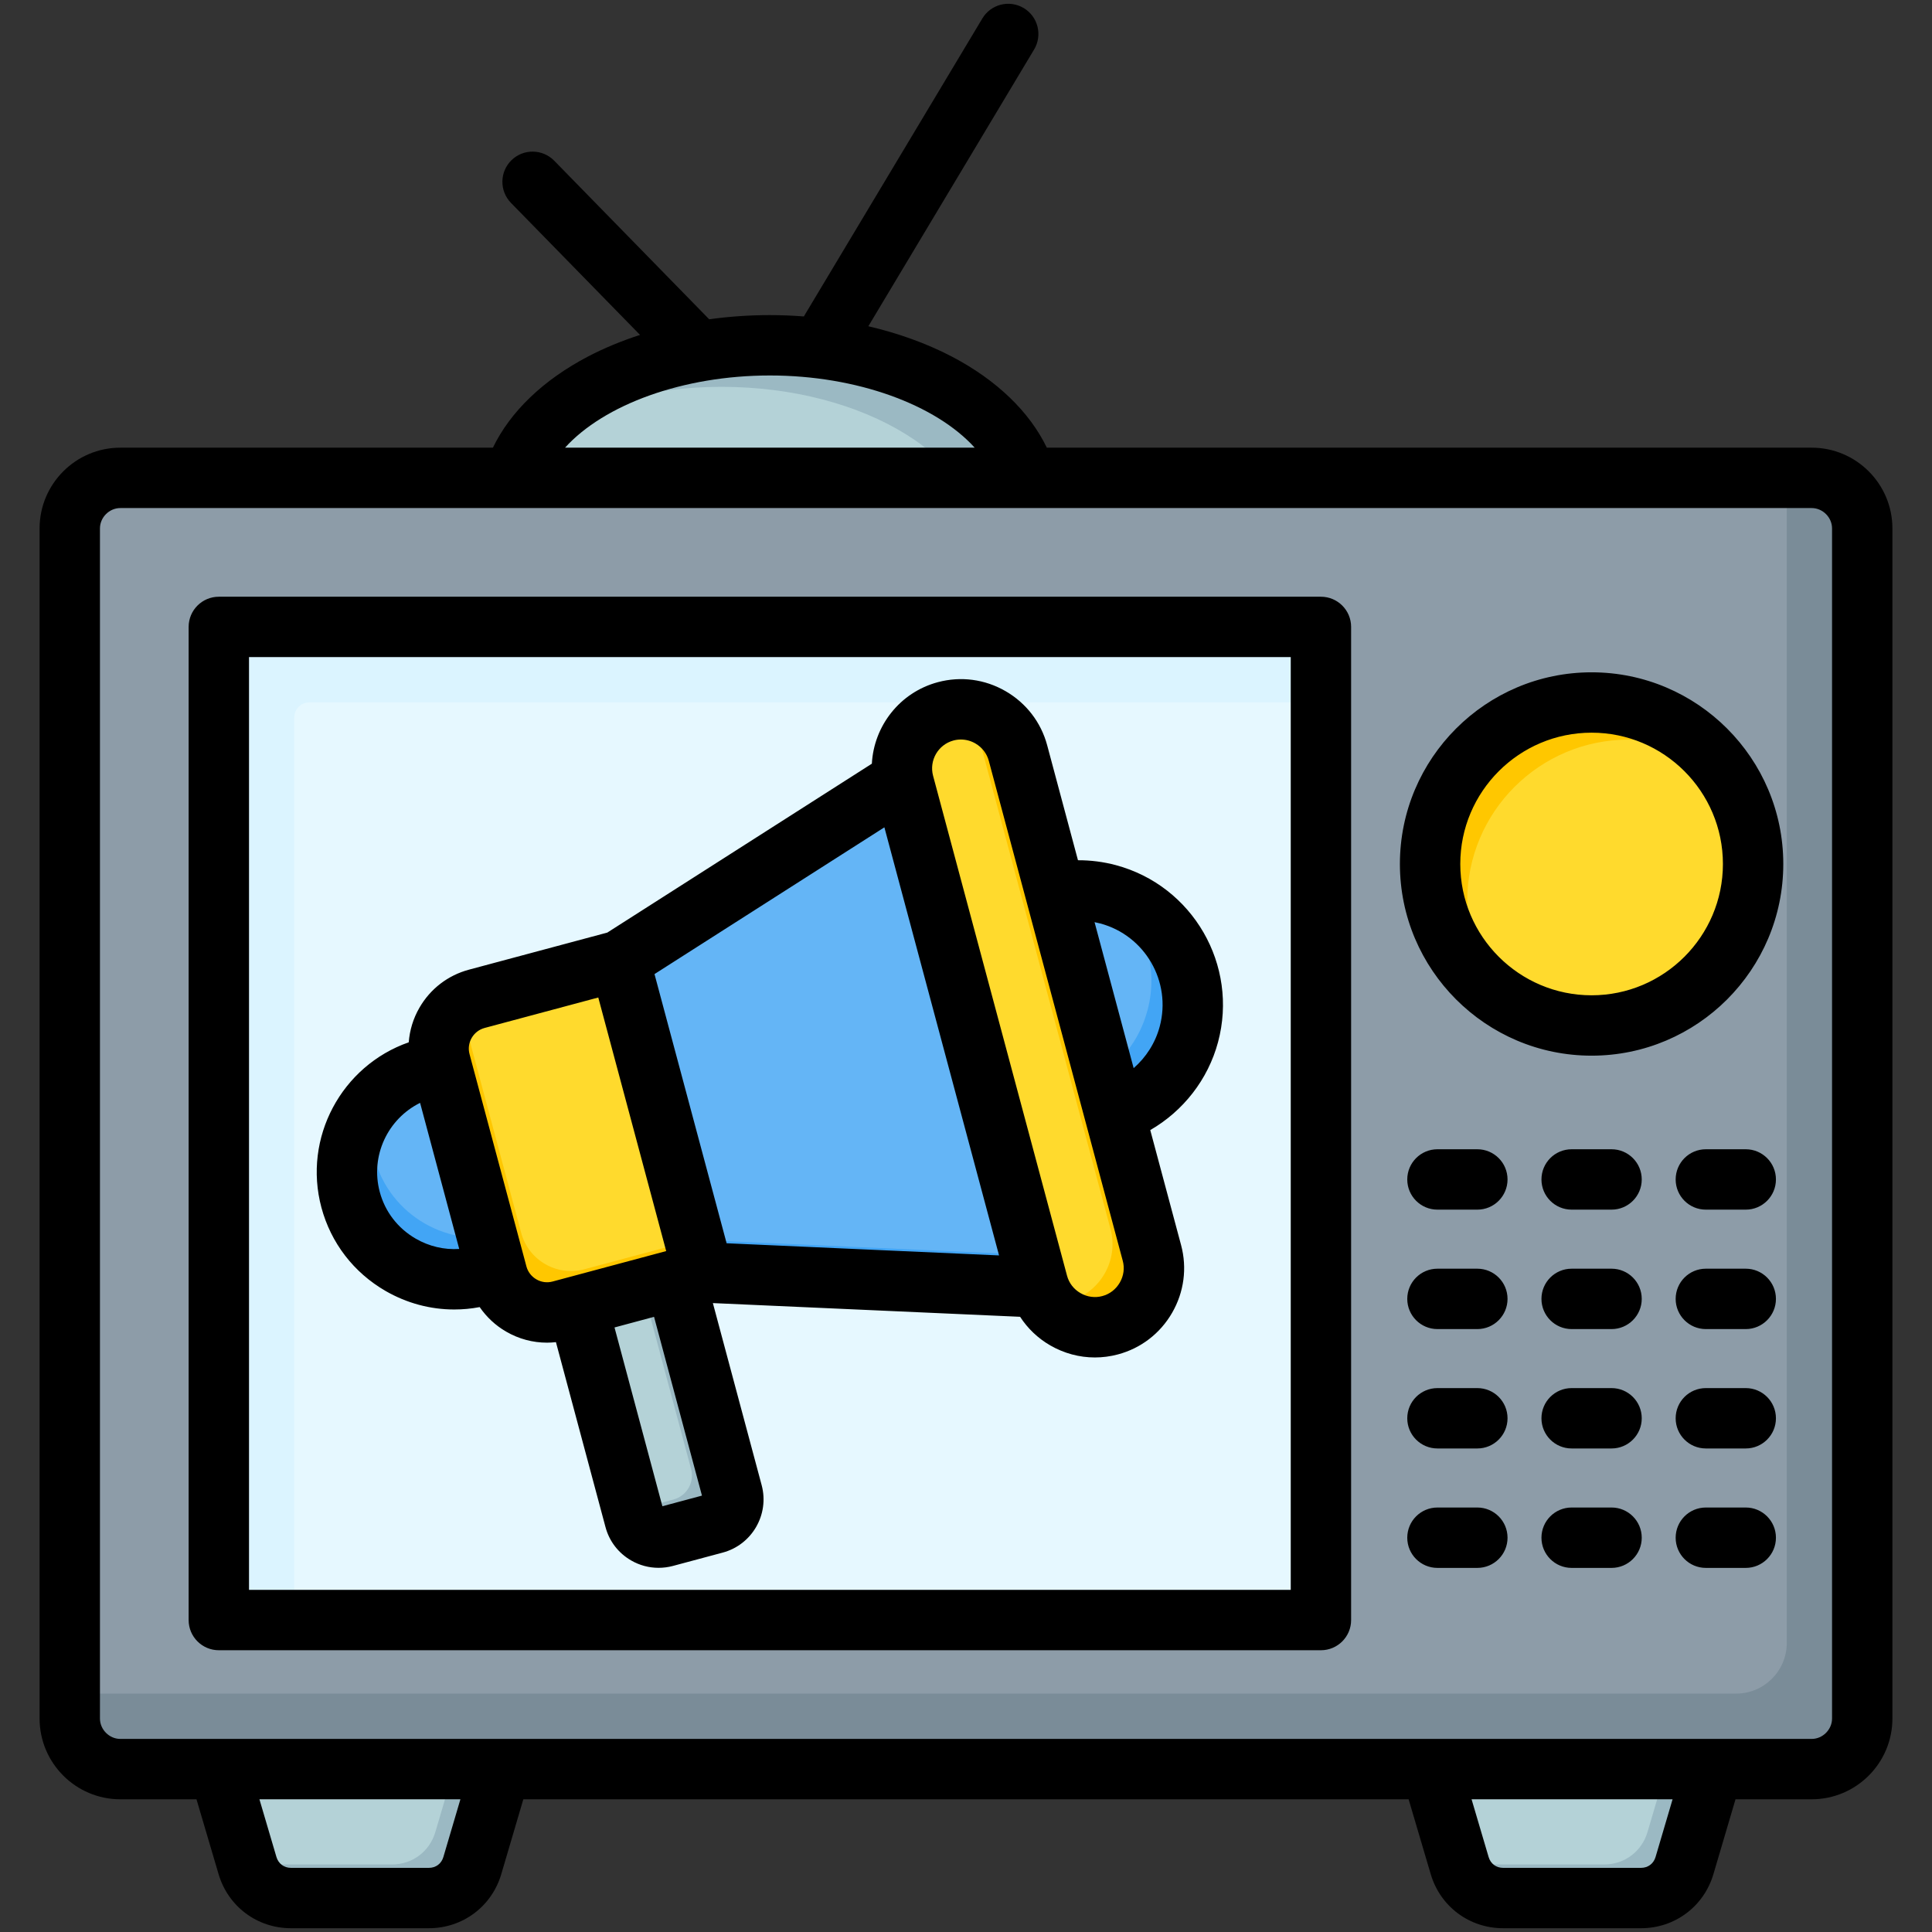
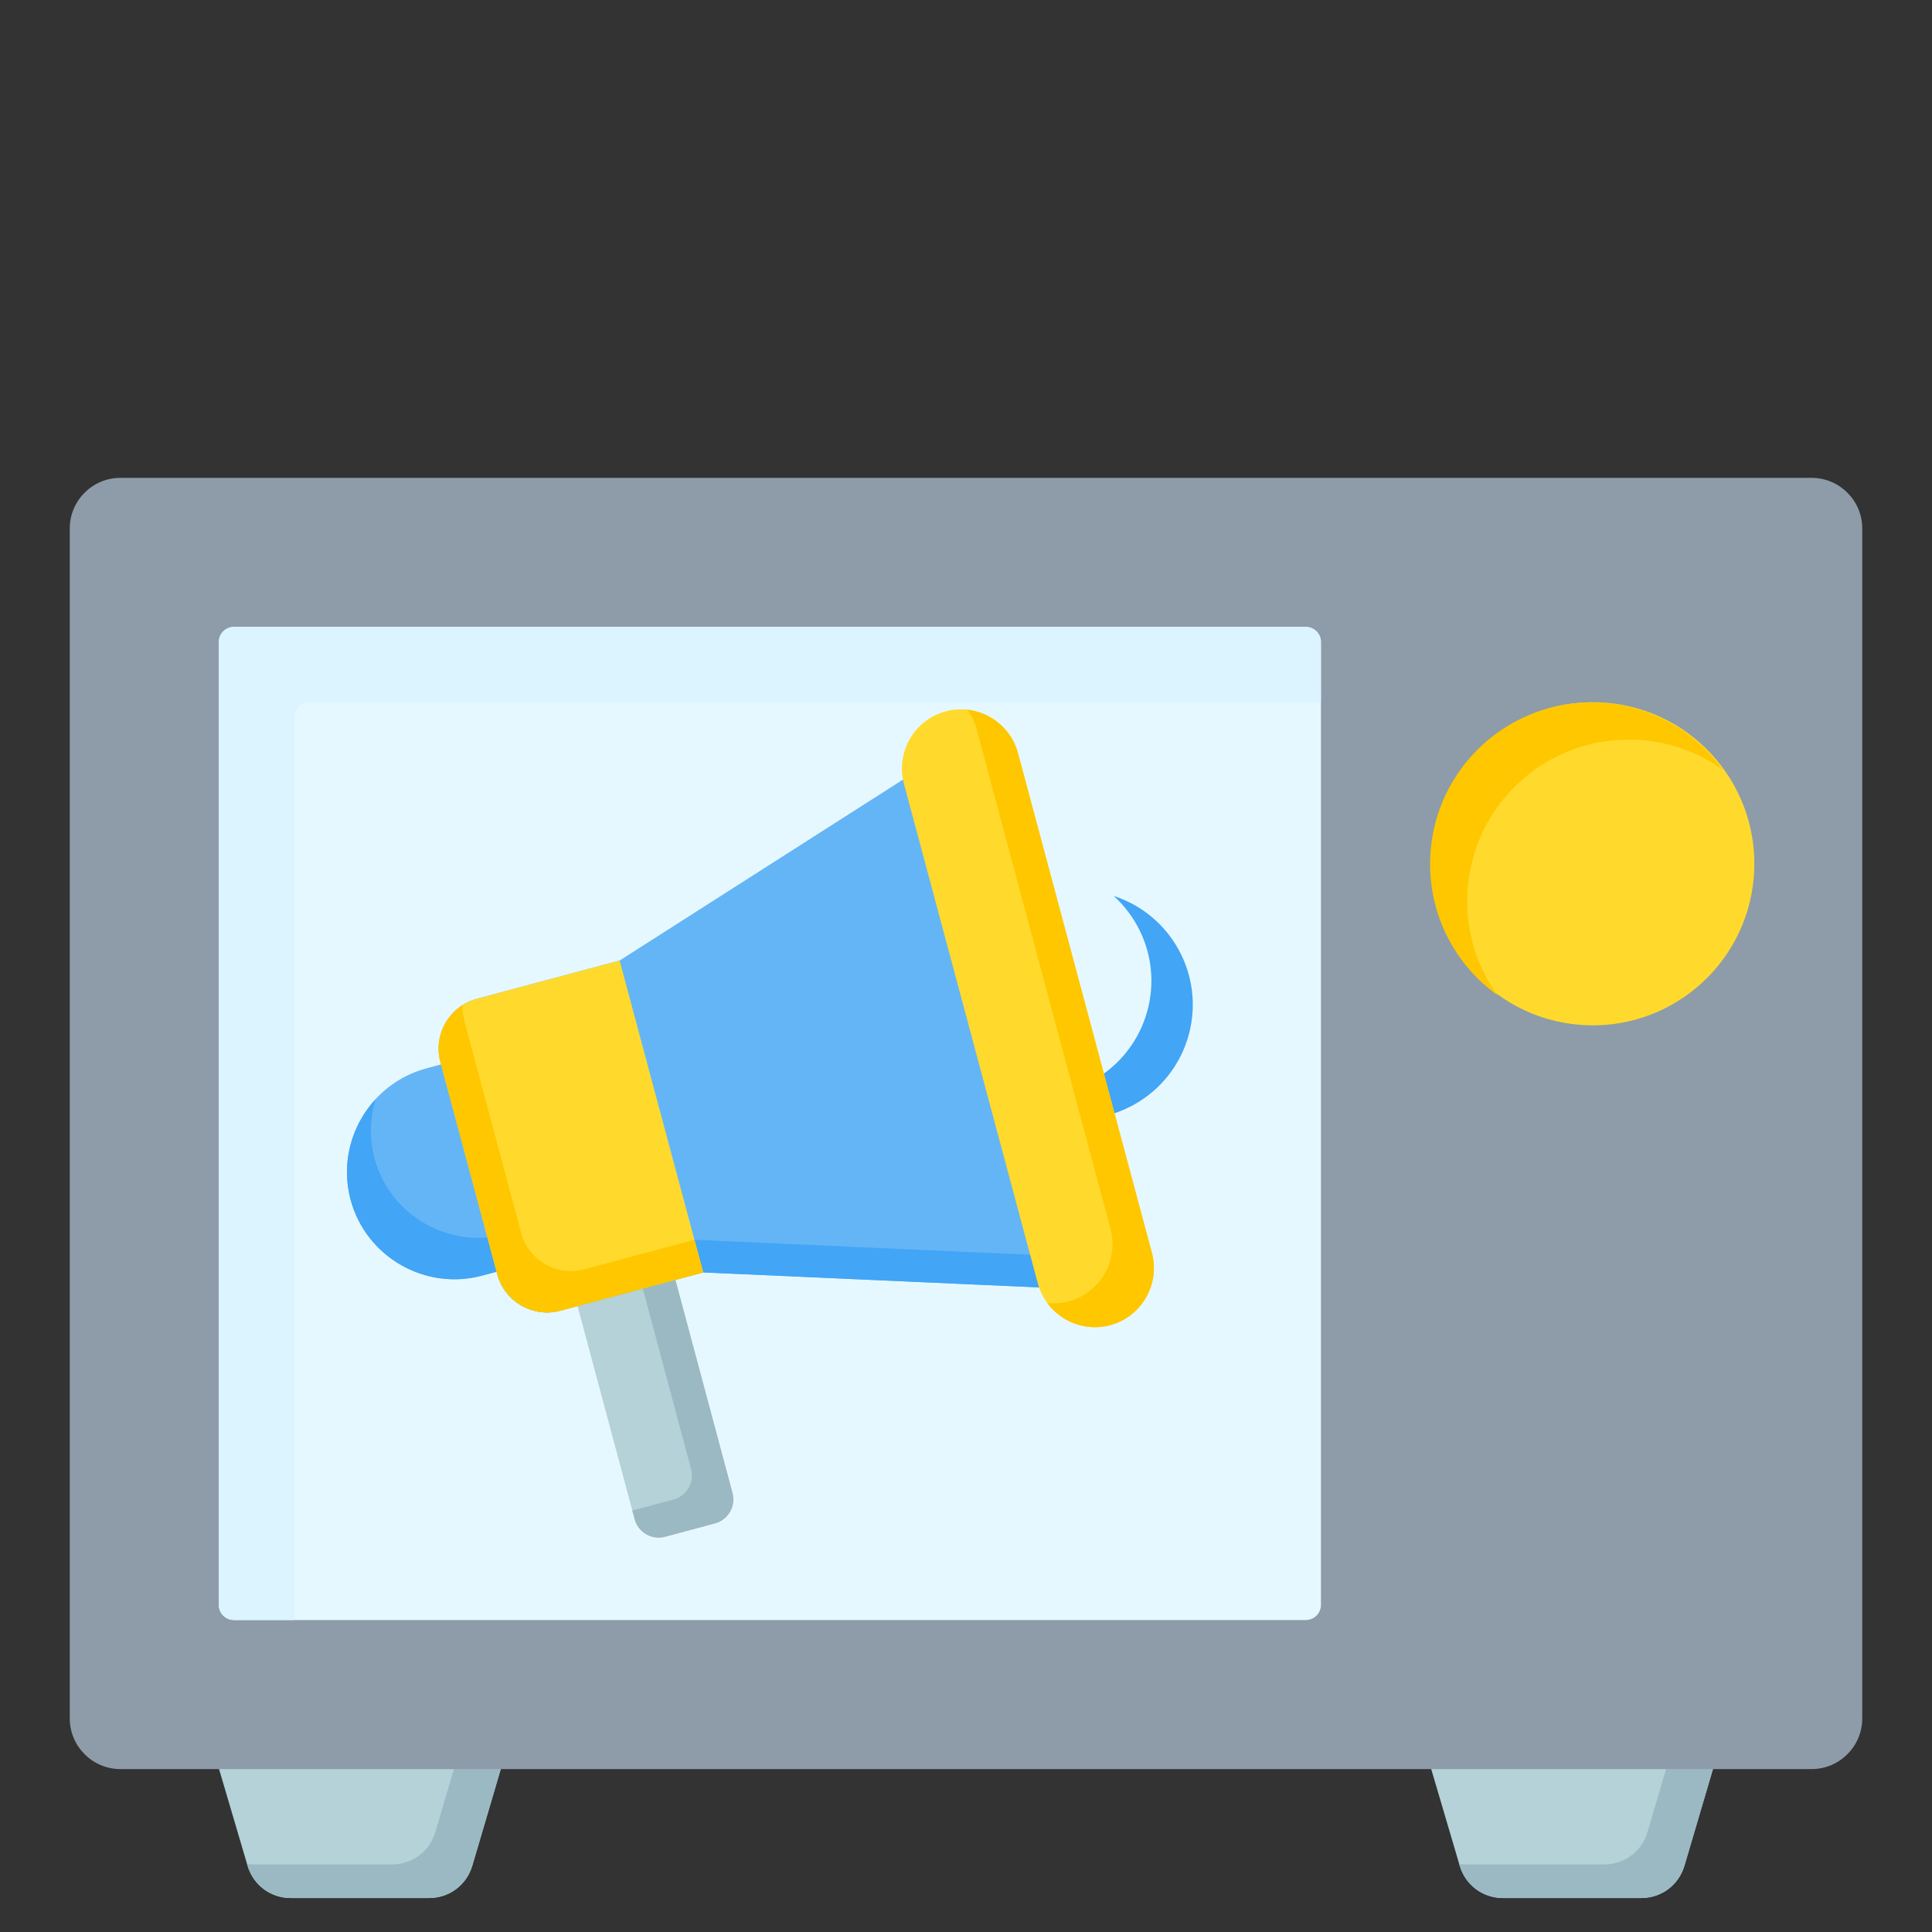
<svg xmlns="http://www.w3.org/2000/svg" id="Layer_1" enable-background="new 0 0 512 512" viewBox="0 0 512 512">
  <rect x="0" y="0" width="512" height="512" fill="#333333" stroke="none" />
  <g clip-rule="evenodd" fill-rule="evenodd">
    <g>
      <g>
        <path d="m376.672 459.955h79.893l-10.154 34.432c-1.529 5.186-6.113 8.613-11.52 8.613h-36.547c-5.407 0-9.991-3.427-11.52-8.613zm-321.236 0h79.893l-10.153 34.432c-1.529 5.186-6.113 8.613-11.52 8.613h-36.547c-5.407 0-9.991-3.427-11.52-8.613z" fill="#b4d2d7" />
        <path d="m444.144 459.955h12.42l-10.154 34.432c-1.529 5.186-6.113 8.613-11.52 8.613h-36.547c-5.407 0-9.991-3.427-11.52-8.613l-.123-.416c.601.09 1.217.136 1.845.136h36.547c5.407 0 9.991-3.426 11.52-8.613zm-321.235 0h12.42l-10.153 34.432c-1.529 5.186-6.113 8.613-11.52 8.613h-36.547c-5.407 0-9.991-3.427-11.52-8.613l-.123-.416c.601.09 1.217.136 1.844.136h36.547c5.407 0 9.991-3.426 11.52-8.613z" fill="#9bb9c3" />
-         <ellipse cx="204.026" cy="134.302" fill="#b4d2d7" rx="69.053" ry="42.798" />
-         <path d="m204.026 91.504c38.137 0 69.053 19.161 69.053 42.798 0 11.801-7.707 22.485-20.17 30.228 4.694-5.779 7.34-12.306 7.34-19.217 0-23.637-30.916-42.798-69.053-42.798-19.097 0-36.383 4.805-48.883 12.57 11.359-13.985 34.726-23.581 61.713-23.581z" fill="#9bb9c3" />
        <path d="m31.886 126.637h448.229c7.37 0 13.399 6.03 13.399 13.399v315.387c0 7.37-6.03 13.399-13.399 13.399h-448.229c-7.37 0-13.399-6.029-13.399-13.399v-315.387c-.001-7.37 6.029-13.399 13.399-13.399z" fill="#8d9ca8" />
-         <path d="m473.514 126.637h6.601c7.37 0 13.399 6.03 13.399 13.399v315.387c0 7.37-6.03 13.399-13.399 13.399h-448.229c-7.37 0-13.399-6.029-13.399-13.399v-6.601h441.629c7.369 0 13.399-6.03 13.399-13.399v-308.786z" fill="#7a8c98" />
        <path d="m61.986 166.136h284.079c2.203 0 4 1.797 4 4v255.187c0 2.203-1.797 4-4 4h-284.079c-2.203 0-4-1.797-4-4v-255.187c0-2.203 1.797-4 4-4z" fill="#e6f8ff" />
        <path d="m61.986 166.136h284.079c2.203 0 4 1.797 4 4v16h-268.079c-2.203 0-4 1.797-4 4v239.187h-16c-2.203 0-4-1.797-4-4v-255.187c0-2.203 1.797-4 4-4z" fill="#dbf4ff" />
        <ellipse cx="421.789" cy="228.963" fill="#ffda2d" rx="42.798" ry="42.797" transform="matrix(.083 -.997 .997 .083 158.817 630.43)" />
        <path d="m421.789 186.165c14.329 0 27.013 7.044 34.78 17.855-7.023-5.046-15.636-8.019-24.944-8.019-23.637 0-42.798 19.161-42.798 42.798 0 9.308 2.973 17.92 8.018 24.943-10.811-7.768-17.854-20.45-17.854-34.779.001-23.637 19.162-42.798 42.798-42.798z" fill="#ffc700" />
      </g>
      <g>
        <path d="m176.526 329.985c-17.292 4.633-25.938 6.95-25.938 6.95l17.596 65.67c.939 3.502 4.56 5.594 8.063 4.655l13.221-3.542c3.502-.939 5.594-4.561 4.655-8.063z" fill="#b4d2d7" />
        <path d="m176.526 329.985-8.654 2.319 15.278 57.016c.938 3.502-1.153 7.124-4.655 8.063l-10.924 2.927.615 2.296c.939 3.502 4.56 5.594 8.063 4.655l13.22-3.542c3.502-.939 5.594-4.561 4.655-8.063z" fill="#9bb9c3" />
        <path d="m208.497 286.976c4.048 15.108-5.001 30.78-20.108 34.828l-60.649 16.251c-15.108 4.048-30.78-5.001-34.828-20.108-4.048-15.107 5.001-30.78 20.108-34.828l60.648-16.251c15.108-4.048 30.781 5.001 34.829 20.108z" fill="#64b5f6" />
        <path d="m208.181 302.697c-2.806 9.029-10.035 16.493-19.792 19.107l-60.649 16.251c-15.108 4.048-30.78-5.001-34.828-20.108-2.614-9.757.236-19.75 6.651-26.694-1.539 4.95-1.749 10.37-.316 15.721 4.048 15.108 19.721 24.156 34.828 20.108l60.649-16.251c5.35-1.433 9.939-4.326 13.457-8.134z" fill="#42a5f5" />
-         <path d="m293.638 236.994c16.165 4.332 25.759 20.948 21.427 37.113-4.332 16.166-20.948 25.759-37.113 21.427s-25.759-20.948-21.427-37.113c4.331-16.165 20.947-25.758 37.113-21.427z" fill="#64b5f6" />
        <path d="m295.138 237.437c15.253 4.929 24.123 21.011 19.927 36.67-4.332 16.166-20.948 25.759-37.113 21.427-4.802-1.287-9.023-3.658-12.473-6.778.493.159.993.307 1.499.443 16.165 4.331 32.782-5.262 37.113-21.428 3.046-11.363-.79-22.949-8.953-30.334z" fill="#42a5f5" />
        <path d="m164.206 254.549-37.848 10.141c-7.264 1.946-11.601 9.458-9.655 16.722l15.08 56.279c1.946 7.264 9.458 11.601 16.722 9.654l37.848-10.141 108.458 4.841c2.867-.101 5.292-1.377 6.998-3.683s2.217-4.999 1.474-7.769l-34.507-128.783c-.742-2.771-2.531-4.847-5.162-5.991-2.63-1.144-5.369-1.037-7.902.309z" fill="#64b5f6" />
        <path d="m116.699 281.393.005.019 15.08 56.279c1.947 7.264 9.458 11.601 16.722 9.654l37.848-10.141 108.458 4.841c2.867-.101 5.292-1.378 6.998-3.683 1.706-2.306 2.217-4.998 1.474-7.769l-2.307-8.611c.726 2.755.211 5.432-1.486 7.726-1.706 2.306-4.131 3.583-6.998 3.683l-108.458-4.84-37.848 10.141c-7.264 1.946-14.775-2.39-16.722-9.654z" fill="#42a5f5" />
        <path d="m182.64 323.345c-4.907-18.312-9.814-36.624-14.72-54.937-1.238-4.62-2.476-9.24-3.714-13.859l-37.848 10.141c-7.264 1.946-11.601 9.458-9.654 16.722l.18.671 14.72 54.937.18.671c1.946 7.264 9.458 11.601 16.722 9.655l4.546-1.218 25.938-6.95 7.364-1.973c-1.238-4.621-2.476-9.24-3.714-13.86z" fill="#ffda2d" />
        <path d="m122.586 266.344c-4.903 3.114-7.463 9.173-5.882 15.068l.18.671 14.72 54.937.18.671c1.946 7.264 9.458 11.601 16.722 9.655l4.546-1.218 25.938-6.95 7.364-1.973-2.319-8.655-29.194 7.823c-7.264 1.946-14.776-2.391-16.722-9.655l-15.08-56.279c-.367-1.369-.51-2.747-.453-4.095z" fill="#ffc700" />
        <path d="m250.613 188.506c8.314-2.227 16.938 2.752 19.166 11.066l35.492 132.457c2.228 8.314-2.752 16.938-11.066 19.166-8.314 2.228-16.938-2.751-19.166-11.065l-35.492-132.457c-2.227-8.314 2.752-16.939 11.066-19.167z" fill="#ffda2d" />
        <path d="m256.328 188.068c6.234.684 11.737 5.106 13.451 11.504l35.492 132.457c2.228 8.314-2.752 16.938-11.065 19.166-6.398 1.714-12.979-.84-16.688-5.897 1.867.205 3.799.075 5.715-.439 8.314-2.228 13.293-10.852 11.065-19.166l-35.492-132.458c-.514-1.914-1.367-3.653-2.478-5.167z" fill="#ffc700" />
      </g>
    </g>
-     <path d="m111.328 292.27 10.371 38.717c-3.981.25-7.961-.67-11.522-2.726-4.75-2.74-8.136-7.145-9.537-12.381-2.56-9.56 2.128-19.38 10.688-23.61zm13.673-17.211c.759-1.311 1.981-2.25 3.429-2.641l30.119-8.07 17.998 67.2-30.11 8.07c-1.457.391-2.976.189-4.287-.571-1.311-.759-2.25-1.981-2.641-3.419l-.179-.67s0 0 0-.01l-14.72-54.918c0-.004 0-.009 0-.014s0-.01 0-.014l-.179-.66c-.392-1.448-.18-2.967.57-4.283zm127.678-78.82c.651-.175 1.311-.26 1.957-.26 1.33 0 2.651.349 3.844 1.038 1.778 1.028 3.047 2.669 3.566 4.627l35.491 132.456c.533 1.957.255 4.018-.778 5.796-1.033 1.783-2.669 3.052-4.632 3.575-1.948.528-4.009.245-5.787-.783-1.783-1.028-3.051-2.669-3.57-4.632l-35.491-132.451c-1.098-4.075 1.33-8.277 5.4-9.366zm38.888 48.484c-.495-.132-.995-.245-1.5-.344l10.362 38.689c3.301-2.877 5.749-6.693 6.909-11.027 3.179-11.881-3.886-24.134-15.771-27.318zm-57.196-25.473-60.922 38.892 19.111 71.336 72.199 3.221zm-58.833 179.917-12.687-47.377 10.48-2.816 12.697 47.381zm-73.36-57.049c5.641 3.25 11.881 4.91 18.201 4.91 2.25 0 4.499-.208 6.74-.637 1.811 2.627 4.183 4.867 7.027 6.509 3.344 1.938 7.051 2.919 10.815 2.919.778 0 1.58-.052 2.368-.141l13.13 48.999c1 3.764 3.419 6.905 6.792 8.853 2.25 1.302 4.749 1.957 7.277 1.957 1.259 0 2.533-.16 3.792-.495l13.22-3.542c7.759-2.08 12.39-10.093 10.31-17.861l-12.932-48.258 81.42 3.632c2 3.089 4.712 5.688 7.999 7.589 3.665 2.108 7.711 3.188 11.815 3.188 2.038 0 4.099-.269 6.127-.811 6.079-1.627 11.183-5.546 14.343-11.027s4.009-11.853 2.377-17.941l-8.169-30.478c8.721-5.033 15.3-13.381 17.96-23.304 5.471-20.399-6.678-41.443-27.077-46.91-3.292-.877-6.674-1.307-10.041-1.297l-8.16-30.468c-1.632-6.084-5.551-11.178-11.032-14.343-5.48-3.165-11.852-4.009-17.941-2.377-10.131 2.712-16.96 11.65-17.489 21.601l-70.11 44.759-36.651 9.824c-5.58 1.495-10.249 5.08-13.14 10.093-1.651 2.853-2.58 5.971-2.83 9.159-17.8 6.23-28.101 25.289-23.139 43.797 2.519 9.371 8.551 17.219 16.998 22.101zm297.334 33.741c0 4.419-3.585 7.999-8.004 7.999h-10.57c-4.419 0-7.999-3.58-7.999-7.999s3.58-7.999 7.999-7.999h10.57c4.419 0 8.004 3.58 8.004 7.999zm35.566-31.638c0 4.405-3.589 7.999-7.999 7.999h-10.579c-4.419 0-7.999-3.594-7.999-7.999 0-4.424 3.579-8.004 7.999-8.004h10.579c4.41 0 7.999 3.58 7.999 8.004zm0-31.652c0 4.419-3.589 7.999-7.999 7.999h-10.579c-4.419 0-7.999-3.58-7.999-7.999s3.579-8.004 7.999-8.004h10.579c4.41 0 7.999 3.585 7.999 8.004zm-35.566 31.652c0 4.405-3.585 7.999-8.004 7.999h-10.57c-4.419 0-7.999-3.594-7.999-7.999 0-4.424 3.58-8.004 7.999-8.004h10.57c4.419 0 8.004 3.58 8.004 8.004zm0-31.652c0 4.419-3.585 7.999-8.004 7.999h-10.57c-4.419 0-7.999-3.58-7.999-7.999s3.58-8.004 7.999-8.004h10.57c4.419 0 8.004 3.585 8.004 8.004zm35.566 63.29c0 4.419-3.589 7.999-7.999 7.999h-10.579c-4.419 0-7.999-3.58-7.999-7.999s3.579-7.999 7.999-7.999h10.579c4.41 0 7.999 3.58 7.999 7.999zm0 31.652c0 4.419-3.589 7.999-7.999 7.999h-10.579c-4.419 0-7.999-3.58-7.999-7.999 0-4.424 3.579-8.004 7.999-8.004h10.579c4.41 0 7.999 3.58 7.999 8.004zm-35.566 0c0 4.419-3.585 7.999-8.004 7.999h-10.57c-4.419 0-7.999-3.58-7.999-7.999 0-4.424 3.58-8.004 7.999-8.004h10.57c4.419 0 8.004 3.58 8.004 8.004zm71.128 0c0 4.419-3.58 7.999-7.999 7.999h-10.574c-4.419 0-7.999-3.58-7.999-7.999 0-4.424 3.58-8.004 7.999-8.004h10.574c4.419 0 7.999 3.58 7.999 8.004zm0-31.652c0 4.419-3.58 7.999-7.999 7.999h-10.574c-4.419 0-7.999-3.58-7.999-7.999s3.58-7.999 7.999-7.999h10.574c4.419 0 7.999 3.58 7.999 7.999zm0-63.29c0 4.419-3.58 7.999-7.999 7.999h-10.574c-4.419 0-7.999-3.58-7.999-7.999s3.58-8.004 7.999-8.004h10.574c4.419 0 7.999 3.585 7.999 8.004zm0 31.652c0 4.405-3.58 7.999-7.999 7.999h-10.574c-4.419 0-7.999-3.594-7.999-7.999 0-4.424 3.58-8.004 7.999-8.004h10.574c4.419 0 7.999 3.58 7.999 8.004zm-48.848-80.458c-19.191 0-34.803-15.611-34.803-34.798 0-19.186 15.611-34.798 34.803-34.798 19.186 0 34.798 15.611 34.798 34.798s-15.612 34.798-34.798 34.798zm0-85.593c-28.011 0-50.805 22.785-50.805 50.796s22.794 50.796 50.805 50.796c28.006 0 50.796-22.785 50.796-50.796s-22.79-50.796-50.796-50.796zm-79.731 243.16v-247.193h-276.072v247.193zm7.999-263.191h-292.07c-4.419 0-7.999 3.58-7.999 7.999v263.191c0 4.419 3.58 7.999 7.999 7.999h292.07c4.419 0 7.999-3.58 7.999-7.999v-263.191c0-4.419-3.58-7.999-7.999-7.999zm135.451 297.291v-315.393c0-2.924-2.471-5.396-5.391-5.396h-448.24c-2.919 0-5.391 2.471-5.391 5.396v315.393c0 2.919 2.471 5.4 5.391 5.4h448.24c2.92 0 5.391-2.481 5.391-5.4zm-46.773 36.698c-.528 1.769-1.999 2.872-3.849 2.872h-36.548c-1.854 0-3.325-1.104-3.844-2.872l-4.518-15.3h53.272zm-321.241 0c-.519 1.769-1.986 2.872-3.839 2.872h-36.547c-1.849 0-3.32-1.104-3.853-2.872l-4.509-15.3h53.263zm86.533-392.623c23.068 0 43.948 7.739 54.277 19.134h-108.568c10.329-11.395 31.213-19.134 54.291-19.134zm276.09 19.134h-202.703c-4.58-9.508-13.305-17.937-25.176-24.148-6.641-3.466-14.14-6.174-22.12-8.032l43.929-73.345c2.269-3.787 1.038-8.702-2.75-10.975-3.792-2.269-8.702-1.038-10.97 2.754l-47.302 78.967c-2.981-.231-5.99-.354-8.999-.354-5.443 0-10.829.377-16.088 1.104l-41.071-42.023c-3.094-3.155-8.164-3.217-11.324-.127-3.16 3.089-3.217 8.155-.127 11.315l34.199 34.981c-4.891 1.58-9.532 3.5-13.81 5.735-11.871 6.212-20.601 14.64-25.181 24.148h-98.747c-11.791 0-21.389 9.603-21.389 21.399v315.392c0 11.801 9.598 21.398 21.389 21.398h20.191l5.848 19.819c2.528 8.594 10.24 14.352 19.191 14.352h36.547c8.952 0 16.663-5.759 19.191-14.352l5.839-19.819h234.609l5.853 19.819c2.528 8.594 10.239 14.352 19.191 14.352h36.548c8.952 0 16.658-5.759 19.191-14.352l5.848-19.819h20.191c11.791 0 21.389-9.598 21.389-21.398v-315.393c.002-11.795-9.596-21.398-21.387-21.398z" />
  </g>
</svg>